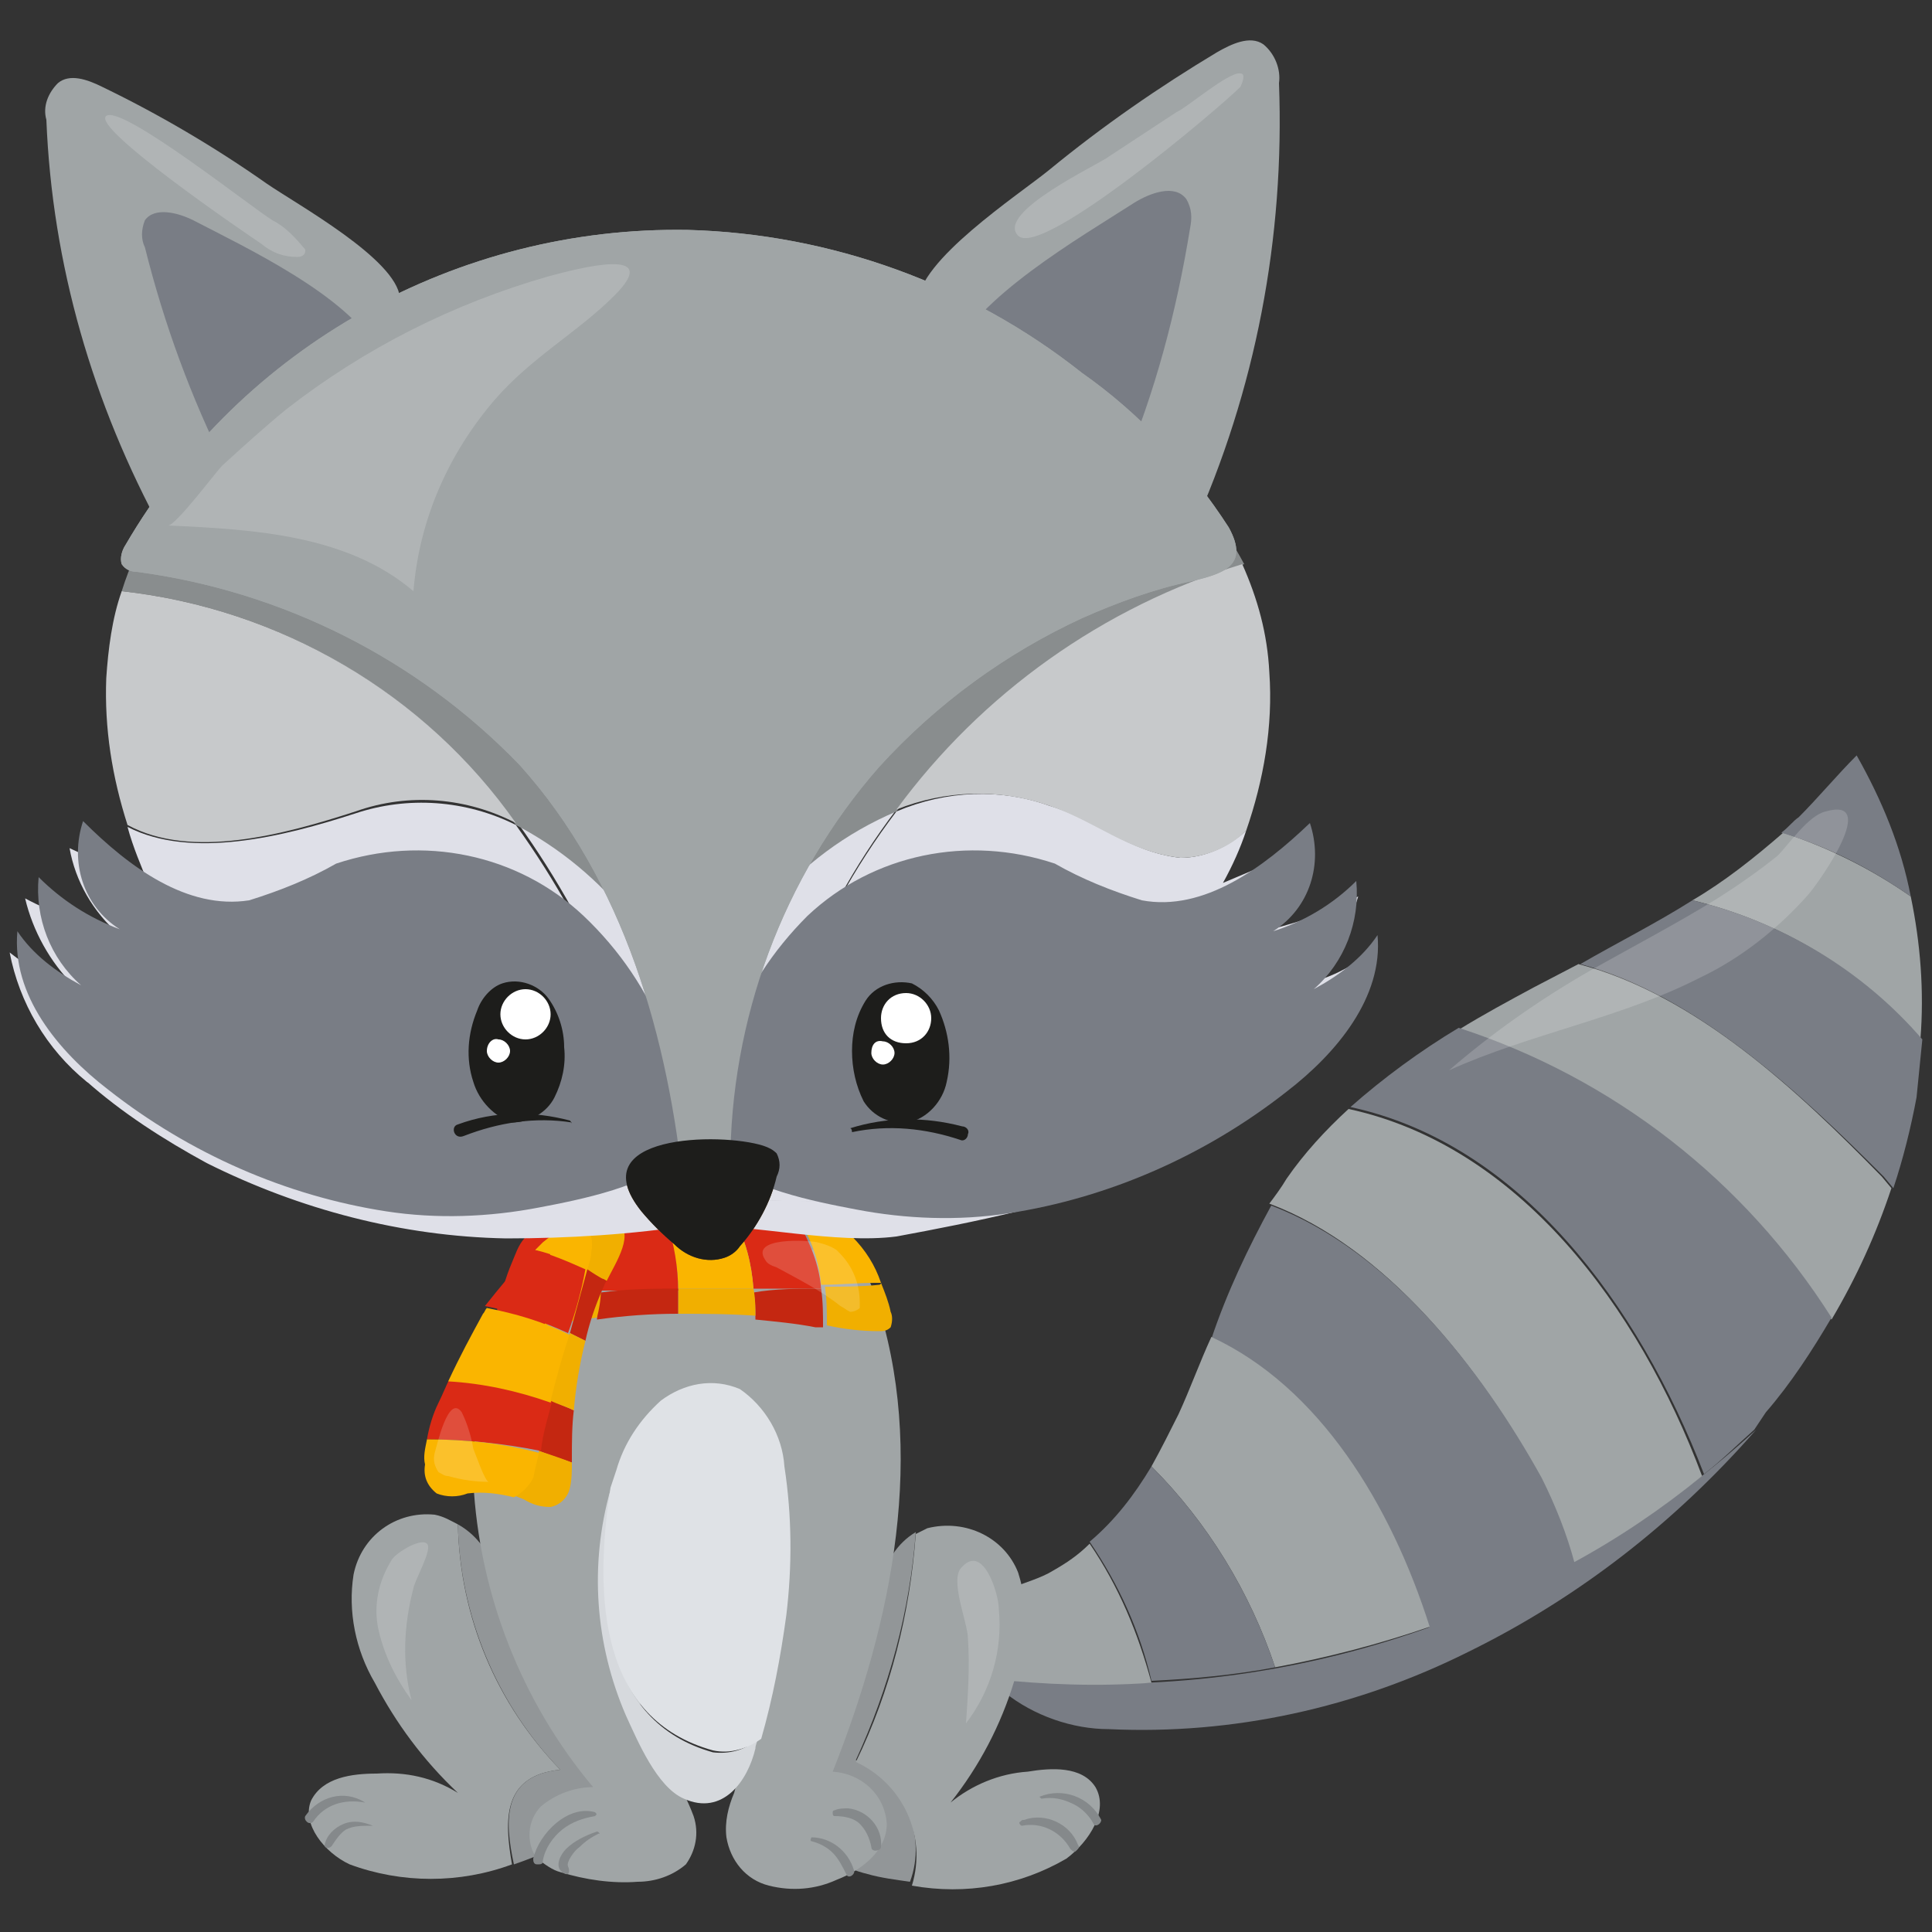
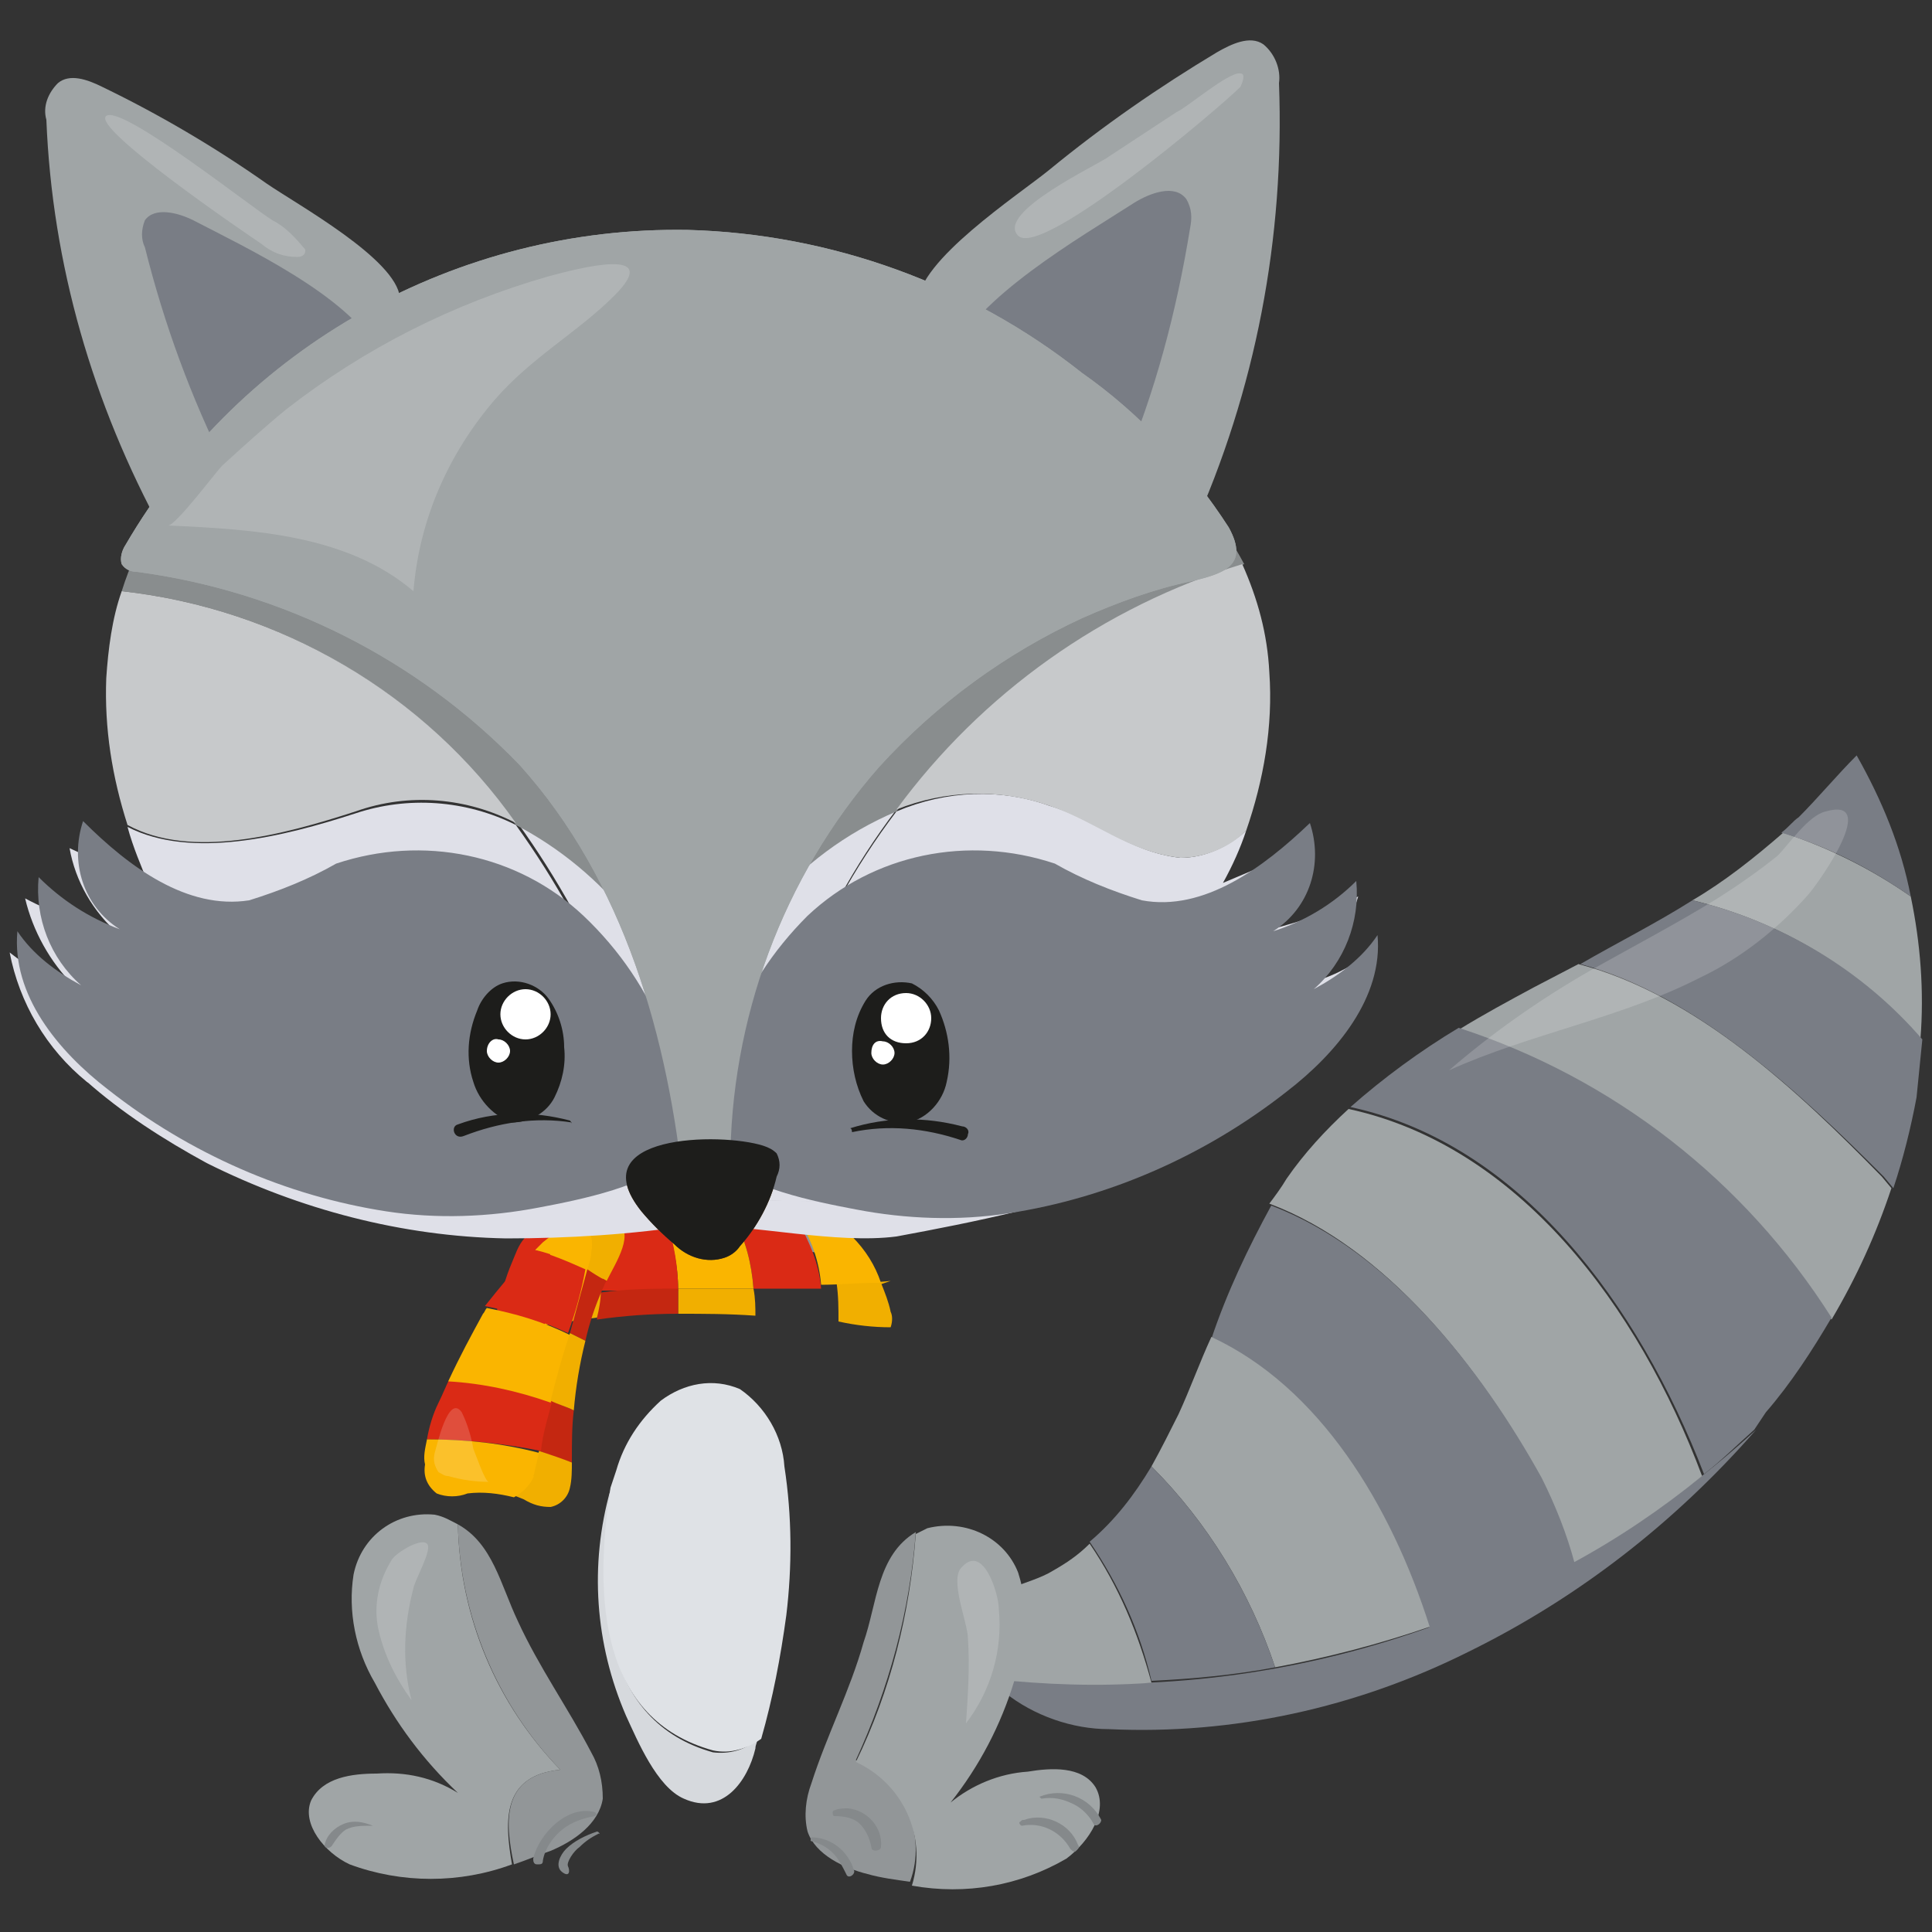
<svg xmlns="http://www.w3.org/2000/svg" version="1.1" id="Laag_1" x="0px" y="0px" viewBox="0 0 100 100" style="enable-background:new 0 0 100 100;" xml:space="preserve" width="400" height="400">
  <rect x="0" y="0" width="100" height="100" fill="#333333" stroke="none" />
  <style type="text/css">
	.st0{fill:#797D85;}
	.st1{fill:#A0A5A6;}
	.st2{fill:#929698;}
	.st3{fill:#909495;}
	.st4{fill:#D6D9DD;}
	.st5{fill:#DFE2E6;}
	.st6{fill:#85898B;}
	.st7{opacity:0.17;fill:#FFFFFF;enable-background:new    ;}
	.st8{fill:#F1AF00;}
	.st9{fill:#FAB500;}
	.st10{fill:#C42711;}
	.st11{fill:#DA2A15;}
	.st12{fill:#DFE0E8;}
	.st13{fill:#898D8E;}
	.st14{fill:#C7C9CB;}
	.st15{fill:#724611;}
	.st16{fill:#1D1D1B;}
	.st17{fill:#FFFFFF;}
</style>
  <g>
    <path class="st0" d="M51.3,86.8c0.2,0.3,0.4,0.6,0.7,0.8c1.5,1.2,3.5,1.9,5.4,1.9c6.4,0.3,12.8-1.1,18.6-4   c5.7-2.8,10.7-6.7,14.9-11.5C80.1,83.9,65.7,88.5,51.3,86.8z" />
    <path class="st1" d="M87.6,46.6c1.7-1,3.2-2.2,4.7-3.5c2.4,0.8,4.6,1.9,6.6,3.3c0.5,2.4,0.7,4.9,0.5,7.4   C96.3,50.2,92.2,47.7,87.6,46.6z" />
    <path class="st0" d="M87.6,46.6c4.6,1.1,8.8,3.6,11.9,7.2c-0.1,1-0.2,2-0.3,3c-0.3,1.6-0.7,3.2-1.2,4.7l-0.5-0.6   c-4.3-4.3-9.7-9.4-15.7-11C83.7,48.8,85.7,47.8,87.6,46.6z" />
    <path class="st1" d="M79.4,51.1l2.3-1.2c6.1,1.6,11.4,6.6,15.7,11l0.5,0.6c-0.8,2.4-1.8,4.6-3.1,6.8c-4.5-7.1-11.3-12.4-19.3-15   C76.8,52.5,78.1,51.8,79.4,51.1z" />
    <path class="st1" d="M66.6,61c0.9-1.3,2-2.5,3.2-3.6c8.8,1.9,15,10.2,18.3,19c-2.1,1.7-4.3,3.2-6.7,4.5c-0.5-1.5-1.1-3-1.7-4.5   c-3.1-5.6-7.9-11.8-14-14.1C66,61.9,66.3,61.5,66.6,61z" />
    <path class="st0" d="M62.7,69.3c0.8-2.4,1.9-4.7,3.1-6.9c6.1,2.3,10.9,8.5,14,14.1c0.7,1.4,1.3,2.9,1.7,4.4   c-2.4,1.3-4.9,2.5-7.5,3.4C72,78,68.2,71.9,62.7,69.3z" />
    <path class="st1" d="M59.6,75.9c0.5-0.9,1-1.9,1.4-2.7c0.6-1.3,1.1-2.7,1.7-4c5.6,2.6,9.3,8.7,11.3,15c-2.6,0.9-5.3,1.6-8,2.1   C64.7,82.4,62.5,78.8,59.6,75.9z" />
    <path class="st0" d="M59.6,75.9c2.9,2.9,5.1,6.5,6.4,10.4c-2.1,0.4-4.3,0.6-6.4,0.7c-0.6-2.6-1.7-5-3.2-7.2   C57.7,78.7,58.7,77.4,59.6,75.9z" />
    <path class="st1" d="M50.8,83.7c0.5-1.6,2.4-1.6,3.7-2.4c0.7-0.4,1.3-0.8,1.9-1.4c1.5,2.2,2.5,4.6,3.2,7.2   c-2.8,0.2-5.5,0.1-8.3-0.2C50.7,85.9,50.5,84.7,50.8,83.7z" />
    <path class="st0" d="M75.5,53.2c8,2.6,14.8,7.9,19.3,15c-1,1.7-2.1,3.4-3.4,4.9L90.8,74c-0.9,0.8-1.7,1.6-2.6,2.3   c-3.4-8.8-9.5-17.1-18.3-19C71.6,55.8,73.5,54.4,75.5,53.2z" />
    <path class="st0" d="M93.1,42.3c1-1,2-2.2,3-3.2c1.3,2.3,2.3,4.7,2.8,7.3c-2-1.4-4.3-2.6-6.7-3.3C92.6,42.8,92.8,42.5,93.1,42.3z" />
    <path class="st2" d="M30.6,90.7c-1.2-2.3-2.7-4.4-3.8-6.8c-0.9-1.9-1.3-4-3.1-5c0.1,4.7,2,9.3,5.3,12.7c-3,0.3-2.9,2.6-2.4,4.9   c0.6-0.2,1.3-0.5,1.9-0.7c1.2-0.5,2.5-1.4,2.7-2.7C31.2,92.2,31,91.4,30.6,90.7z" />
    <path class="st1" d="M29,91.6c-3.3-3.4-5.2-7.9-5.3-12.7c-0.4-0.2-0.7-0.4-1.2-0.5c-2-0.2-3.8,1.1-4.2,3.1   c-0.3,1.9,0.1,3.9,1.1,5.6c1.1,2.1,2.5,4,4.3,5.7c-1.3-0.8-2.7-1.1-4.2-1c-1.3,0-2.8,0.2-3.4,1.4c-0.5,1.2,0.7,2.7,2,3.3   c2.7,1,5.7,1,8.4,0C26.1,94.2,26,91.9,29,91.6z" />
    <path class="st2" d="M44.3,91.1c1.7-3.7,2.8-7.7,3.1-11.8c-2,1.2-2,3.7-2.7,5.7c-0.7,2.5-1.9,4.8-2.7,7.3c-0.3,0.8-0.4,1.7-0.2,2.5   c0.4,1.2,1.9,1.9,3.1,2.2c0.7,0.2,1.5,0.3,2.2,0.4C48,95,46.8,92.2,44.3,91.1z" />
    <path class="st1" d="M56.7,92.5c-0.7-1.1-2.3-1-3.5-0.8c-1.5,0.1-2.9,0.7-4,1.6c1.5-1.9,2.6-4,3.3-6.3c0.7-1.8,0.8-3.7,0.2-5.6   C52,79.6,50,78.6,48,79.1c-0.2,0.1-0.4,0.2-0.6,0.3c-0.3,4.1-1.3,8.1-3.1,11.8c2.4,1.1,3.7,3.8,2.9,6.4c2.8,0.5,5.6,0,8-1.4   C56.4,95.3,57.4,93.7,56.7,92.5z" />
    <path class="st3" d="M44.5,65.3c-0.5-1.2-1.3-2.2-2.3-3.1c-2.5-1.7-5.6-2.3-8.6-1.7c-0.5,0-1,0.2-1.3,0.6l1.2-1.7l-2.2,2.2   c-1.5,1.1-2.8,2.5-3.8,4.1C32.8,63.4,38.7,64,44.5,65.3z" />
-     <path class="st1" d="M45.3,67.1c-0.2-0.6-0.5-1.3-0.7-1.9c-5.8-1.3-11.7-1.9-17,0.4c-2.1,3.3-3.2,7.2-3.1,11.1   c0.3,5.8,2.5,11.4,6.2,15.8c-1,0-2,0.4-2.7,1c-0.7,0.7-0.8,1.9-0.2,2.7c0.4,0.3,0.8,0.6,1.2,0.7c1.3,0.4,2.7,0.6,4,0.5   c0.9,0,1.8-0.3,2.5-0.9c0.5-0.7,0.7-1.6,0.4-2.5c-0.3-0.8-0.7-1.6-1.2-2.3c-1.1-1.4-1.7-3.2-1.7-5c0.1-1.8,1.6-3.6,3.3-3.4   c1.2,0.2,2.2,1.1,2.6,2.3c0.3,1.2,0.3,2.5,0,3.7c-0.2,1.2-0.6,2.3-0.9,3.5c-0.3,0.7-0.5,1.5-0.4,2.3c0.2,1.2,1,2.2,2.2,2.5   c1.2,0.3,2.4,0.2,3.5-0.3c1.3-0.5,2.6-1.5,2.6-2.9c-0.1-1.5-1.3-2.6-2.8-2.7C46.2,83.9,48,75.1,45.3,67.1z" />
    <path class="st4" d="M36.9,90.7c-5.7-1.6-6.1-7.8-5.3-13.6c-1.1,3.9-0.8,8,0.8,11.7c0.6,1.3,1.6,3.7,3,4.3c2,0.9,3.3-0.9,3.7-2.6   c0-0.2,0.1-0.3,0.1-0.5C38.6,90.6,37.7,90.8,36.9,90.7z" />
    <path class="st5" d="M40.6,75.9c-0.1-1.6-1-3.1-2.3-4c-1.4-0.6-2.9-0.3-4.1,0.6c-1.1,1-1.9,2.2-2.3,3.6c-0.1,0.3-0.2,0.6-0.3,0.9   c-0.9,5.8-0.5,12,5.3,13.6c0.9,0.2,1.8-0.1,2.5-0.6c0.6-2.1,1-4.2,1.3-6.4C41,81.1,41,78.5,40.6,75.9z" />
    <path class="st6" d="M30.8,93.8c-1.4-0.4-2.9,1.1-3.2,2.4c0,0.1,0,0.3,0.2,0.3s0.3,0,0.3-0.2c0.1-0.6,0.5-1.2,1-1.6   c0.5-0.4,1.1-0.6,1.7-0.7C30.9,93.9,30.9,93.9,30.8,93.8C30.9,93.8,30.9,93.8,30.8,93.8z" />
    <path class="st6" d="M30.9,94.8c-0.6,0.2-1.2,0.5-1.6,0.9c-0.3,0.3-0.6,0.9-0.2,1.2c0.4,0.3,0.4-0.1,0.3-0.3   c-0.1-0.2,0.3-0.8,0.6-1c0.3-0.3,0.6-0.5,1-0.7C31.1,95,31,94.8,30.9,94.8L30.9,94.8z" />
    <path class="st6" d="M42,95.3c0.4,0.1,0.8,0.3,1.1,0.6c0.3,0.3,0.5,0.7,0.7,1.1c0.1,0.3,0.5,0,0.4-0.2c-0.3-1-1.2-1.7-2.2-1.7   C42,95.1,41.9,95.3,42,95.3L42,95.3z" />
    <path class="st6" d="M43.2,94c0.5,0,1,0.1,1.3,0.4c0.3,0.3,0.5,0.7,0.6,1.2c0,0.3,0.5,0.2,0.5,0c0.1-1-0.7-1.9-1.7-2   c-0.2,0-0.5,0-0.7,0.1c-0.1,0-0.1,0.1-0.1,0.1C43.1,93.9,43.1,94,43.2,94L43.2,94z" />
-     <path class="st6" d="M18.9,93.3c-1.1-0.7-2.4-0.3-3.1,0.7c-0.1,0.2,0.2,0.5,0.4,0.3C16.8,93.4,17.8,93.1,18.9,93.3L18.9,93.3   L18.9,93.3z" />
    <path class="st6" d="M19.3,94.5c-0.5-0.2-1-0.3-1.5-0.1c-0.5,0.2-0.9,0.6-1,1.1c0,0.2,0.3,0.2,0.4,0c0.2-0.3,0.4-0.6,0.7-0.8   C18.3,94.5,18.7,94.5,19.3,94.5C19.2,94.6,19.3,94.5,19.3,94.5L19.3,94.5z" />
    <path class="st6" d="M52.9,94.5c1-0.2,2,0.3,2.5,1.2c0.1,0.1,0.2,0.2,0.3,0.1c0.1-0.1,0.2-0.2,0.1-0.3c-0.4-1.1-1.7-1.7-2.8-1.3   c-0.1,0-0.1,0-0.2,0.1C52.7,94.3,52.8,94.5,52.9,94.5z" />
    <path class="st6" d="M53.9,93.1c0.6-0.1,1.1,0,1.7,0.3c0.4,0.2,0.8,0.6,1,1c0.1,0.2,0.4,0,0.4-0.2C56.4,93,55,92.5,53.8,93   L53.9,93.1L53.9,93.1z" />
    <path class="st7" d="M82.2,50.3c-2.6,1.5-5,3.2-7.2,5.1c4.2-1.9,8.9-2.7,13-4.8c2.1-1,4-2.5,5.6-4.3c0.6-0.7,3.7-5.1,0.9-4.3   c-0.9,0.2-1.9,1.7-2.5,2.3c-1,0.8-2,1.5-3.1,2.2C86.8,47.8,84.5,49,82.2,50.3z" />
    <path class="st7" d="M20.3,80.7c-0.7,1.1-1,2.4-0.7,3.7c0.3,1.3,0.9,2.5,1.7,3.6c-0.5-1.9-0.4-3.9,0.1-5.8c0.1-0.5,1-2,0.7-2.3   C21.8,79.6,20.6,80.3,20.3,80.7z" />
    <path class="st7" d="M51.7,83.3c0.2,2.1-0.4,4.2-1.7,5.9c0.1-1.5,0.2-2.9,0.1-4.4c0-0.8-1-3.1-0.3-3.7   C50.9,79.9,51.7,82.5,51.7,83.3z" />
-     <path class="st8" d="M45.6,66.4c0.2,0.5,0.4,1,0.5,1.5c0.1,0.2,0.1,0.5,0,0.8c-0.2,0.2-0.4,0.2-0.6,0.2c-0.9,0-1.8-0.1-2.7-0.3   c0-0.7,0-1.3-0.1-2c0.9,0,1.9,0,2.8-0.1C45.5,66.5,45.6,66.5,45.6,66.4z" />
+     <path class="st8" d="M45.6,66.4c0.2,0.5,0.4,1,0.5,1.5c0.1,0.2,0.1,0.5,0,0.8c-0.9,0-1.8-0.1-2.7-0.3   c0-0.7,0-1.3-0.1-2c0.9,0,1.9,0,2.8-0.1C45.5,66.5,45.6,66.5,45.6,66.4z" />
    <path class="st9" d="M44.1,64c0.7,0.7,1.2,1.5,1.5,2.4c-0.1,0-0.2,0-0.3,0c-0.9,0-1.9,0.1-2.8,0.1c-0.1-1.2-0.5-2.4-1.2-3.4   C42.3,63.1,43.3,63.4,44.1,64z" />
-     <path class="st10" d="M42.5,66.7c0.1,0.7,0.1,1.3,0.1,2h-0.4c-1-0.2-2.1-0.3-3.1-0.4c0-0.5,0-1-0.1-1.4   C40.1,66.7,41.3,66.7,42.5,66.7z" />
    <path class="st11" d="M39.6,63.2c0.5,0,1.1,0,1.7,0c0.6,1.1,1.1,2.2,1.2,3.5c-1.2,0-2.4,0-3.5,0c-0.1-1.3-0.4-2.5-1-3.6L39.6,63.2z   " />
    <path class="st9" d="M35.1,66.7c0-1.2-0.3-2.4-0.6-3.6c1.2,0,2.3,0,3.5,0c0.6,1.1,0.9,2.3,1,3.6L35.1,66.7z" />
    <path class="st8" d="M39,66.7c0.1,0.5,0.1,1,0.1,1.4C37.7,68,36.4,68,35.1,68c0-0.4,0-0.8,0-1.3H39z" />
    <path class="st11" d="M31.8,63.2h2.7c0.4,1.2,0.6,2.4,0.6,3.6c-1.3,0-2.7,0-4,0C31.3,65.6,31.6,64.4,31.8,63.2z" />
    <path class="st10" d="M35.1,66.7c0,0.4,0,0.8,0,1.3c-1.4,0-2.8,0.1-4.2,0.3c0-0.5,0.1-1,0.2-1.4C32.5,66.7,33.8,66.7,35.1,66.7z" />
    <path class="st9" d="M28.7,63.4h0.5l2.5-0.1c-0.2,1.2-0.4,2.4-0.6,3.6c-1,0-2,0-3,0.2C28.2,65.8,28.4,64.6,28.7,63.4z" />
    <path class="st8" d="M31.1,66.8c0,0.5-0.1,1-0.2,1.4c-0.9,0.1-1.9,0.3-2.8,0.4c0-0.6,0-1.1,0-1.7C29.1,66.9,30.2,66.8,31.1,66.8z" />
    <path class="st11" d="M26.6,65.1c0.2-0.5,0.4-1,0.9-1.3c0.4-0.3,0.8-0.4,1.3-0.4c-0.3,1.2-0.5,2.5-0.6,3.7c-0.8,0-1.5,0.2-2.3,0.3   C26,66.6,26.3,65.8,26.6,65.1z" />
    <path class="st11" d="M25.9,67.3c0.8-0.1,1.5-0.2,2.3-0.3c0,0.6,0,1.1,0,1.7h-0.5c-0.7,0.1-1.6,0.2-1.9-0.5   C25.7,67.9,25.7,67.6,25.9,67.3L25.9,67.3z" />
    <path class="st8" d="M30.2,63.2c0.6-0.3,1.2-0.3,1.7,0c1,0.6,0,2.1-0.5,3.1c-0.3-0.2-0.7-0.4-1-0.6c0-0.3,0.1-0.6,0.2-0.9   C30.7,64.3,30.6,63.7,30.2,63.2z" />
    <path class="st9" d="M28.1,64.3c0.6-0.5,1.3-0.9,2.1-1.1c0.4,0.5,0.5,1,0.4,1.6c0,0.3-0.1,0.6-0.2,0.9c-0.9-0.4-1.8-0.8-2.7-1   L28.1,64.3z" />
    <path class="st10" d="M31.4,66.3c-0.1,0.1-0.1,0.2-0.2,0.4c-0.4,0.9-0.7,1.8-0.9,2.7L29.5,69c0.3-1.1,0.6-2.2,0.9-3.3   C30.7,65.9,31,66.1,31.4,66.3z" />
    <path class="st11" d="M27.6,64.7c0.9,0.2,1.8,0.6,2.7,1c-0.2,1.1-0.5,2.2-0.9,3.3c-1.3-0.6-2.8-1.1-4.3-1.4   C25.9,66.6,26.7,65.6,27.6,64.7z" />
    <path class="st10" d="M29.7,73c-0.1,0.8-0.1,1.7-0.1,2.5v0.2c-0.6-0.2-1.2-0.4-1.7-0.6c0.2-0.9,0.4-1.9,0.6-2.7   C28.9,72.7,29.3,72.8,29.7,73z" />
    <path class="st11" d="M22.1,74.5c0.1-0.6,0.3-1.3,0.6-1.9c0.2-0.4,0.4-0.9,0.6-1.3c1.8,0.1,3.6,0.5,5.3,1.1   c-0.2,0.9-0.5,1.7-0.6,2.7C26,74.7,24,74.5,22.1,74.5z" />
    <path class="st8" d="M27.6,76.4c0-0.4,0.2-0.9,0.3-1.3c0.6,0.2,1.2,0.4,1.7,0.6c0,0.4,0,0.9-0.1,1.3c-0.1,0.5-0.5,0.9-1,1   c-0.5,0-0.9-0.1-1.4-0.4l-0.5-0.2C27.1,77.2,27.4,76.8,27.6,76.4z" />
    <path class="st9" d="M22.1,74.5c2,0,3.9,0.2,5.8,0.7c-0.1,0.4-0.2,0.8-0.3,1.3c-0.2,0.4-0.6,0.8-1,1c-0.8-0.2-1.6-0.3-2.4-0.2   c-0.5,0.2-1.1,0.2-1.6,0c-0.5-0.4-0.7-0.9-0.6-1.5C21.9,75.4,22,75,22.1,74.5z" />
    <path class="st9" d="M25,68c0.1-0.1,0.1-0.2,0.2-0.3c1.5,0.3,2.9,0.7,4.3,1.4c-0.3,1.2-0.6,2.3-1,3.5c-1.7-0.6-3.5-1-5.3-1.1   C23.8,70.2,24.4,69.1,25,68z" />
    <path class="st8" d="M30.3,69.4c-0.3,1.2-0.5,2.4-0.6,3.6c-0.4-0.2-0.8-0.3-1.2-0.5c0.3-1.2,0.6-2.3,1-3.5L30.3,69.4z" />
    <path class="st7" d="M22.5,75.2c-0.1,0.4,0,0.7,0.2,1c0.2,0.1,0.3,0.2,0.5,0.2c0.7,0.2,1.4,0.3,2.1,0.3c-0.2,0-0.7-1.5-0.8-1.7   c-0.1-0.6-0.3-1.3-0.6-1.9C23.2,72.1,22.6,74.9,22.5,75.2z" />
-     <path class="st7" d="M42.3,64.3c0.4,0.1,0.7,0.2,1,0.4c0.2,0.2,0.4,0.4,0.6,0.7c0.4,0.6,0.6,1.3,0.6,2c0,0.1,0,0.2,0,0.3   c-0.1,0.1-0.3,0.2-0.5,0.2c-0.2-0.1-0.3-0.2-0.5-0.3c-1-0.8-2.2-1.4-3.3-2c-0.3-0.1-0.5-0.2-0.6-0.4C38.8,64,41.9,64.2,42.3,64.3z" />
    <path class="st1" d="M63,2.7c0.7-0.4,1.7-0.9,2.4-0.4c0.6,0.5,0.9,1.3,0.8,2c0.3,8-1.2,15.9-4.5,23.2c0.5-1-6.2-6-7.1-6.6   c-1.6-1.1-7.1-3-7.1-5.2s5.2-5.6,6.8-6.9C57.1,6.5,60,4.5,63,2.7z" />
    <path class="st0" d="M58.7,10.5c0.8-0.5,2.1-1,2.7-0.2c0.3,0.5,0.3,1,0.2,1.5c-0.7,4.3-1.8,8.5-3.5,12.5c0,0.1-0.1,0.2-0.2,0.3   c-0.1,0.1-0.3,0-0.5-0.1c-1.9-1.2-9.3-3.3-8.2-6C50.5,15.4,55.9,12.3,58.7,10.5z" />
    <path class="st1" d="M5.3,4.5C4.5,4.1,3.6,3.8,3,4.3C2.5,4.8,2.2,5.5,2.4,6.2c0.3,7.5,2.4,14.7,6,21.3c-0.5-0.9,5.3-6.1,6.1-6.7   c1.4-1.2,6.5-3.4,6.2-5.4c-0.2-2-5.3-4.8-6.9-5.9C11.1,7.6,8.2,5.9,5.3,4.5z" />
    <path class="st0" d="M10,11.4c-0.8-0.4-2-0.7-2.5,0c-0.2,0.5-0.2,1,0,1.4c1,4,2.4,7.8,4.2,11.4c0,0.1,0.1,0.2,0.2,0.2   c0.1,0,0.3,0,0.4-0.1c1.7-1.3,8.4-3.8,7.2-6.2C18,15.3,12.7,12.8,10,11.4z" />
    <path class="st12" d="M36.1,54.3c1.2-5.6,5-10.2,10.3-12.4c-4.4,5.8-7,12.8-7.4,20.1c-0.8,0-1.7-0.1-2.5-0.2   c-0.6-0.1-1.2-0.1-1.9,0c-1-6.9-3.7-13.5-7.8-19.2C31.3,45.1,34.7,49.3,36.1,54.3z" />
    <path class="st13" d="M6.3,30.6c3.4-10.8,17-17.4,27.7-17.7h0.4c7,0.2,13.8,2.3,19.8,6c4.3,2.4,7.9,6,10.2,10.3   c-7.2,2.2-13.5,6.7-18,12.8c-5.2,2.2-9.1,6.8-10.3,12.4c-1.4-5-4.8-9.3-9.4-11.7C22,35.9,14.5,31.5,6.3,30.6z" />
    <path class="st14" d="M18.4,42c-3.7,1.2-8.5,2.5-11.8,0.7c-0.8-2.5-1.2-5-1.1-7.6c0.1-1.5,0.3-3.1,0.8-4.5   c8.2,0.9,15.7,5.3,20.4,12C24.2,41.3,21.2,41,18.4,42z" />
    <path class="st12" d="M3.8,51c-1.2-1.2-2.1-2.8-2.5-4.5c1.5,0.8,3.2,1.4,4.9,1.9c-1.4-1.2-2.3-2.8-2.6-4.5l4.1,1.9   c-0.4-1-0.8-1.9-1.1-3c3.3,1.7,8.1,0.5,11.8-0.7c2.7-0.9,5.7-0.7,8.3,0.6c4.1,5.7,6.8,12.3,7.8,19.2c-1.2,0.2-2.5,0.4-3.7,0.5   C21.5,63,12.9,59.6,4.5,56c-2.1-1.7-3.5-4.1-4-6.7C1.5,50.1,2.6,50.7,3.8,51z" />
    <path class="st12" d="M54.3,41.7c2.4,0.7,4.1,2.4,6.8,2.7c1.3,0,2.5-0.6,3.4-1.4c-0.3,0.9-0.7,1.8-1.2,2.7l4.5-1.9   c-0.4,1.8-1.4,3.4-2.9,4.5c1.9-0.4,3.7-1,5.4-1.9c-0.5,1.7-1.4,3.3-2.7,4.5c1.4-0.3,2.6-1,3.7-1.9c-0.5,1.6-1.2,3.1-2.1,4.4   C61.1,60.3,50,62.7,39,62.1c0.4-7.3,3-14.3,7.4-20.1C49,40.9,51.8,40.8,54.3,41.7z" />
    <path class="st14" d="M64.3,29.2c0.8,1.8,1.3,3.6,1.4,5.6c0.2,2.8-0.3,5.6-1.2,8.2c-0.9,0.9-2.2,1.4-3.4,1.4   c-2.7-0.3-4.4-1.9-6.8-2.7c-2.6-0.9-5.4-0.8-7.9,0.2C50.8,35.9,57.1,31.4,64.3,29.2z" />
    <path class="st12" d="M36.4,61.9c-1.7-0.4-3.9,0.4-5.7,0.4c-9.3,0.7-17.9-2.7-26.3-6.4c1.9,1.7,4.1,3.1,6.3,4.3   c4.8,2.4,10.1,3.8,15.5,3.9c3.2,0,6.5-0.2,9.7-0.7c3.1,0,7.4,1,10.5,0.6c8.1-1.5,17.8-3.6,22.7-10.5C60.4,60.8,48.3,63,36.4,61.9z" />
    <path class="st1" d="M45.5,39.7c-5,5.7-7.7,13.1-7.7,20.6c0.1,0.7,0,1.4-0.4,2c-0.4,0.6-1.3,0.9-1.7,0.4c-0.2-0.3-0.3-0.6-0.3-1   c-0.8-8-3.1-16.1-8.5-22.1c-5.3-5.5-12.3-9-19.8-10c-0.3,0-0.6-0.1-0.8-0.4c-0.1-0.3,0-0.7,0.2-1c6-10.3,17.2-16.5,29.1-16.3   c7.4,0.2,14.6,2.8,20.4,7.4c3,2.1,5.6,4.9,7.6,8c1.1,2-0.3,2.4-2,2.8c-1.9,0.4-3.8,1.1-5.6,1.9C52.1,33.8,48.5,36.4,45.5,39.7z" />
    <path class="st15" d="M39.5,59.3c0.3,0.1,0.5,0.2,0.7,0.4c0.2,0.4,0.2,0.8,0,1.2c-0.3,1.3-1,2.6-1.9,3.6c-0.2,0.3-0.5,0.5-0.8,0.6   c-0.9,0.3-1.9,0-2.6-0.7c-0.6-0.5-1.2-1.1-1.7-1.7C30,58.7,37.3,58.6,39.5,59.3z" />
    <path class="st7" d="M64.2,3.8c0.3,0,0.1,0.5,0,0.7c-1.1,1.1-10.3,8.9-11.5,7.7s4.2-3.7,4.7-4.1l3.5-2.3   C61.4,5.6,63.6,3.7,64.2,3.8z" />
    <path class="st7" d="M14.1,11.4c0.6,0.3,1.1,0.8,1.6,1.4c0.1,0.1,0.1,0.1,0.1,0.2c0,0.2-0.2,0.3-0.4,0.3c-0.7,0-1.3-0.2-1.9-0.7   c-0.9-0.6-8.8-6-8-6.6S13.1,10.8,14.1,11.4z" />
    <path class="st7" d="M8.7,27.2c4.5,0.2,9.3,0.5,12.7,3.4c0.3-3.7,1.8-7.1,4.2-9.9c1.9-2.2,4.3-3.5,6.2-5.4c2.6-2.6-1.9-1.4-3.4-1   c-4.9,1.4-9.5,3.7-13.6,6.9c-1.1,0.9-2.2,1.9-3.3,2.9C11.2,24.4,9.1,27.2,8.7,27.2z" />
    <path class="st7" d="M57.3,56.2c-1.3,0.5-2.7,1-4,1.4l-2.2,0.7c0.5,0.9,1.9,0.8,2.8,0.6c2.6-0.5,5.1-1.3,7.4-2.5   c0.8-0.4,6.1-4.3,3.2-4.2c-1,0-2.6,1.6-3.5,2.2C59.8,55.1,58.6,55.7,57.3,56.2z" />
    <path class="st7" d="M16.4,58.7c0.9,0.3,1.8,0.3,2.7,0c0-0.5-0.6-0.8-1.1-0.9l-7-2c-1.4-0.4-4.5-0.9-5.1-2.4   C9,55.7,12.6,57.5,16.4,58.7z" />
    <path class="st16" d="M49,56c0.3-1.3,0.1-2.6-0.4-3.7c-0.3-0.6-0.8-1.1-1.4-1.4c-0.9-0.2-1.9,0.1-2.4,0.9c-0.5,0.8-0.7,1.7-0.7,2.6   c0,0.9,0.2,1.8,0.6,2.6c0.5,0.8,1.4,1.2,2.3,1.1C48,57.9,48.8,57,49,56z" />
    <path class="st16" d="M44.1,58.6c1.9-0.4,3.8-0.2,5.6,0.4c0.2,0.1,0.4-0.1,0.4-0.3c0.1-0.2-0.1-0.4-0.3-0.4   c-1.9-0.5-3.9-0.5-5.8,0.1C44.1,58.4,44.1,58.6,44.1,58.6L44.1,58.6z" />
    <path class="st17" d="M48.2,52.7c0,0.7-0.5,1.3-1.3,1.3s-1.3-0.5-1.3-1.3c0-0.7,0.5-1.3,1.3-1.3C47.6,51.4,48.2,52,48.2,52.7   C48.2,52.7,48.2,52.7,48.2,52.7z" />
    <path class="st16" d="M24.5,56c-0.4-1.2-0.3-2.5,0.2-3.7c0.2-0.6,0.7-1.2,1.3-1.4c0.9-0.3,1.9,0.1,2.4,0.8c0.5,0.7,0.8,1.6,0.8,2.5   c0.1,0.9-0.1,1.8-0.5,2.6c-0.4,0.8-1.3,1.3-2.2,1.3C25.6,57.8,24.8,57,24.5,56z" />
    <path class="st16" d="M29.5,58c-1.9-0.5-3.9-0.5-5.8,0.2c-0.4,0.1-0.2,0.8,0.3,0.6c1.8-0.7,3.7-1,5.6-0.7   C29.6,58.2,29.6,58.1,29.5,58L29.5,58z" />
    <path class="st17" d="M25.9,52.5c0,0.7,0.6,1.3,1.3,1.3c0.7,0,1.3-0.6,1.3-1.3c0-0.7-0.6-1.3-1.3-1.3   C26.5,51.2,25.9,51.8,25.9,52.5C25.9,52.5,25.9,52.5,25.9,52.5z" />
    <path class="st17" d="M25.2,54.4c0,0.3,0.3,0.6,0.6,0.6c0.3,0,0.6-0.3,0.6-0.6c0-0.3-0.3-0.6-0.6-0.6C25.5,53.7,25.2,54,25.2,54.4   C25.2,54.4,25.2,54.4,25.2,54.4z" />
    <path class="st17" d="M45.1,54.5c0,0.3,0.3,0.6,0.6,0.6c0,0,0,0,0,0c0.3,0,0.6-0.3,0.6-0.6c0-0.3-0.3-0.6-0.6-0.6   C45.3,53.8,45.1,54.1,45.1,54.5z" />
    <path class="st0" d="M30.2,47.4c-3.4-3.2-8.3-4.2-12.8-2.7c-1.4,0.8-2.9,1.4-4.5,1.9c-3.2,0.5-6.2-1.7-8.6-4.1   c-0.7,2.1,0,4.4,1.9,5.6c-1.6-0.6-3-1.5-4.2-2.7c-0.2,2.1,0.6,4.2,2.2,5.6c-1.3-0.7-2.5-1.6-3.3-2.8c-0.3,3.3,2.1,6.2,4.7,8.2   c4.2,3.3,9.2,5.5,14.4,6.3c2.6,0.4,5.3,0.3,7.9-0.2c2.1-0.4,5.7-1.1,7.2-2.7c1.5-1.6,0-4.6-0.7-6.2C33.5,51.3,32.1,49.2,30.2,47.4z   " />
    <path class="st0" d="M41.8,47.4c3.4-3.2,8.3-4.2,12.8-2.7c1.4,0.8,2.9,1.4,4.5,1.9c3.2,0.6,6.3-1.7,8.7-4c0.7,2.1,0,4.4-1.9,5.6   c1.6-0.5,3.1-1.4,4.3-2.6c0.2,2.1-0.6,4.2-2.2,5.6c1.3-0.7,2.5-1.6,3.3-2.8c0.3,3.2-2.1,6.1-4.7,8.1c-4.2,3.3-9.2,5.5-14.4,6.3   c-2.6,0.4-5.3,0.3-7.9-0.2c-2.1-0.4-5.7-1.1-7.2-2.7c-1.5-1.6,0-4.6,0.7-6.2C38.6,51.3,40,49.2,41.8,47.4z" />
    <path class="st16" d="M49,56c0.3-1.3,0.1-2.6-0.4-3.7c-0.3-0.6-0.8-1.1-1.4-1.4c-0.9-0.2-1.9,0.1-2.4,0.9c-0.5,0.8-0.7,1.7-0.7,2.6   c0,0.9,0.2,1.8,0.6,2.6c0.5,0.8,1.4,1.2,2.3,1.1C48,57.9,48.8,57,49,56z" />
    <path class="st16" d="M44.1,58.6c1.9-0.4,3.8-0.2,5.6,0.4c0.2,0.1,0.4-0.1,0.4-0.3c0.1-0.2-0.1-0.4-0.3-0.4   c-1.9-0.5-3.9-0.5-5.8,0.1C44.1,58.4,44.1,58.6,44.1,58.6L44.1,58.6z" />
    <path class="st17" d="M48.2,52.7c0,0.7-0.5,1.3-1.3,1.3s-1.3-0.5-1.3-1.3c0-0.7,0.5-1.3,1.3-1.3C47.6,51.4,48.2,52,48.2,52.7   C48.2,52.7,48.2,52.7,48.2,52.7z" />
    <path class="st16" d="M24.5,56c-0.4-1.2-0.3-2.5,0.2-3.7c0.2-0.6,0.7-1.2,1.3-1.4c0.9-0.3,1.9,0.1,2.4,0.8c0.5,0.7,0.8,1.6,0.8,2.5   c0.1,0.9-0.1,1.8-0.5,2.6c-0.4,0.8-1.3,1.3-2.2,1.3C25.6,57.8,24.8,57,24.5,56z" />
    <path class="st16" d="M29.5,58c-1.9-0.5-3.9-0.5-5.8,0.2c-0.4,0.1-0.2,0.8,0.3,0.6c1.8-0.7,3.7-1,5.6-0.7   C29.6,58.2,29.6,58.1,29.5,58L29.5,58z" />
    <path class="st17" d="M25.9,52.5c0,0.7,0.6,1.3,1.3,1.3c0.7,0,1.3-0.6,1.3-1.3c0-0.7-0.6-1.3-1.3-1.3   C26.5,51.2,25.9,51.8,25.9,52.5C25.9,52.5,25.9,52.5,25.9,52.5z" />
    <path class="st17" d="M25.2,54.4c0,0.3,0.3,0.6,0.6,0.6c0.3,0,0.6-0.3,0.6-0.6c0-0.3-0.3-0.6-0.6-0.6C25.5,53.7,25.2,54,25.2,54.4   C25.2,54.4,25.2,54.4,25.2,54.4z" />
    <path class="st17" d="M45.1,54.5c0,0.3,0.3,0.6,0.6,0.6c0,0,0,0,0,0c0.3,0,0.6-0.3,0.6-0.6c0-0.3-0.3-0.6-0.6-0.6   C45.3,53.8,45.1,54.1,45.1,54.5z" />
    <path class="st1" d="M45.5,39.7c-5,5.7-7.7,13.1-7.7,20.6c0.1,0.7,0,1.4-0.4,2c-0.4,0.6-1.3,0.9-1.7,0.4c-0.2-0.3-0.3-0.6-0.3-1   c-0.8-8-3.1-16.1-8.5-22.1c-5.3-5.5-12.3-9-19.8-10c-0.3,0-0.6-0.1-0.8-0.4c-0.1-0.3,0-0.7,0.2-1c6-10.3,17.2-16.5,29.1-16.3   c7.4,0.2,14.6,2.8,20.4,7.4c3,2.1,5.6,4.9,7.6,8c1.1,2-0.3,2.4-2,2.8c-1.9,0.4-3.8,1.1-5.6,1.9C52.1,33.8,48.5,36.4,45.5,39.7z" />
    <path class="st7" d="M8.7,27.2c4.5,0.2,9.3,0.5,12.7,3.4c0.3-3.7,1.8-7.1,4.2-9.9c1.9-2.2,4.3-3.5,6.2-5.4c2.6-2.6-1.9-1.4-3.4-1   c-4.9,1.4-9.5,3.7-13.6,6.9c-1.1,0.9-2.2,1.9-3.3,2.9C11.2,24.4,9.1,27.2,8.7,27.2z" />
    <path class="st16" d="M39.5,59.3c0.3,0.1,0.5,0.2,0.7,0.4c0.2,0.4,0.2,0.8,0,1.2c-0.3,1.3-1,2.6-1.9,3.6c-0.2,0.3-0.5,0.5-0.8,0.6   c-0.9,0.3-1.9,0-2.6-0.7c-0.6-0.5-1.2-1.1-1.7-1.7C30,58.7,37.3,58.6,39.5,59.3z" />
  </g>
</svg>